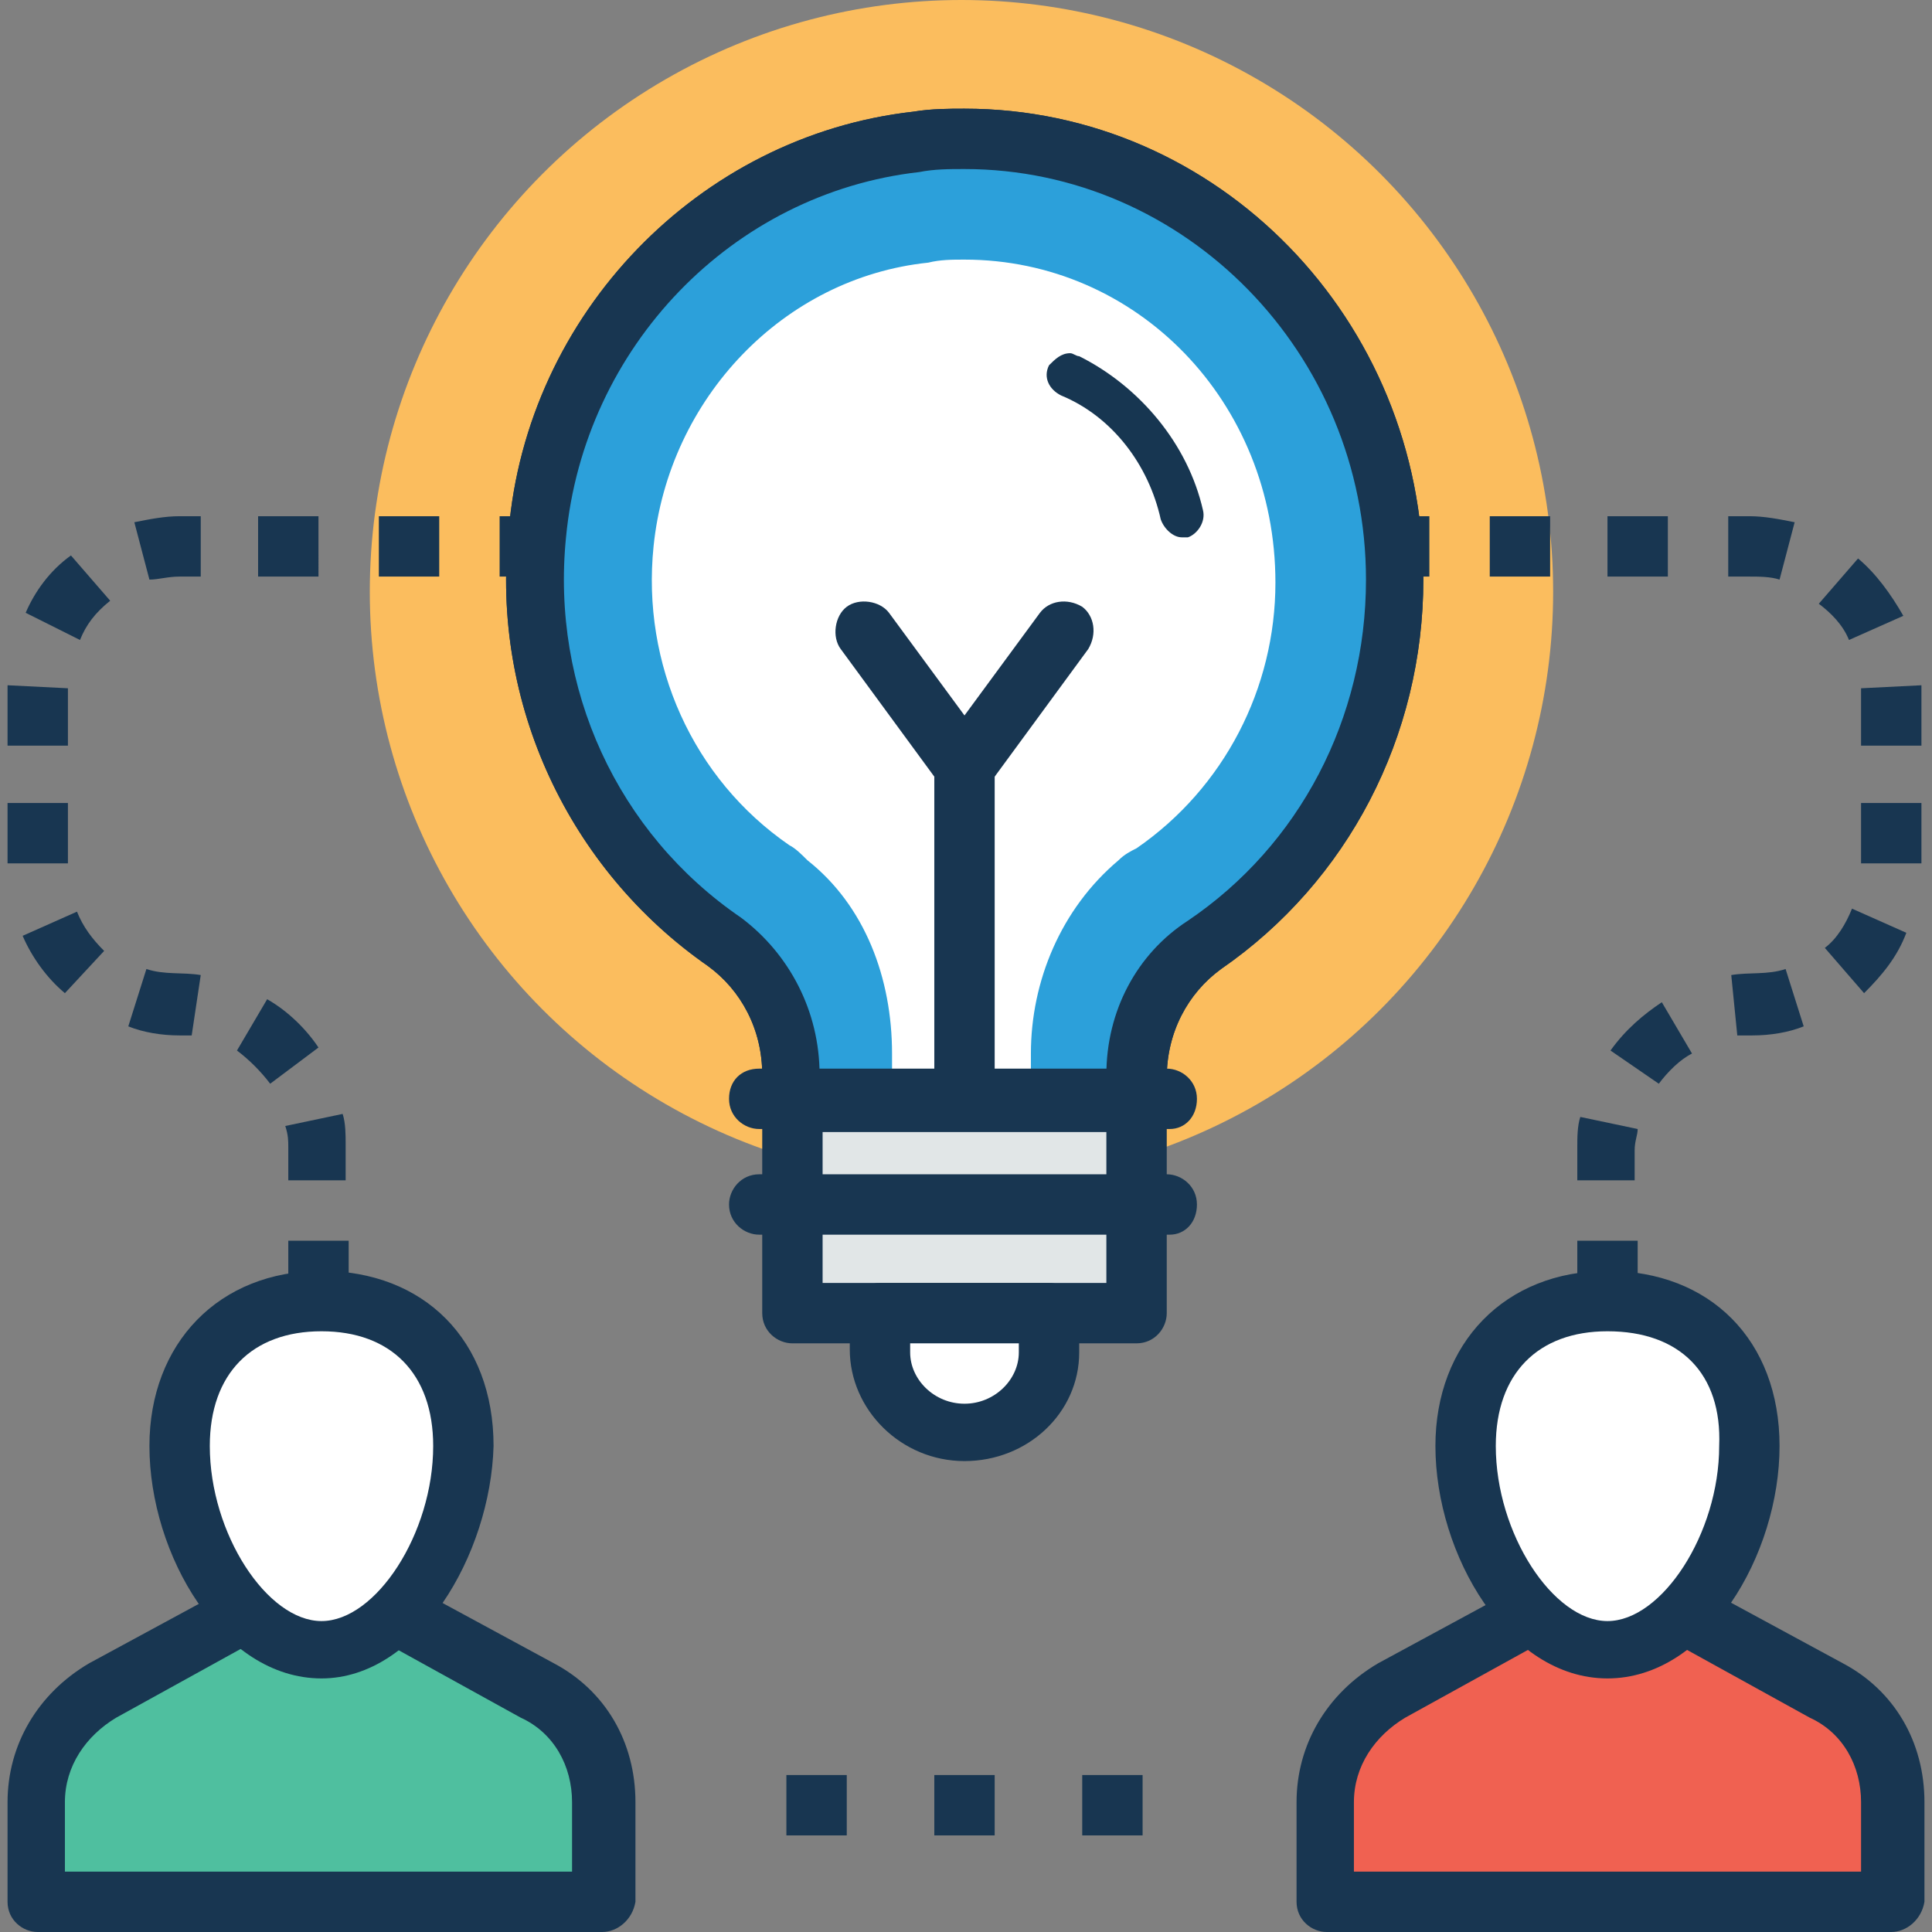
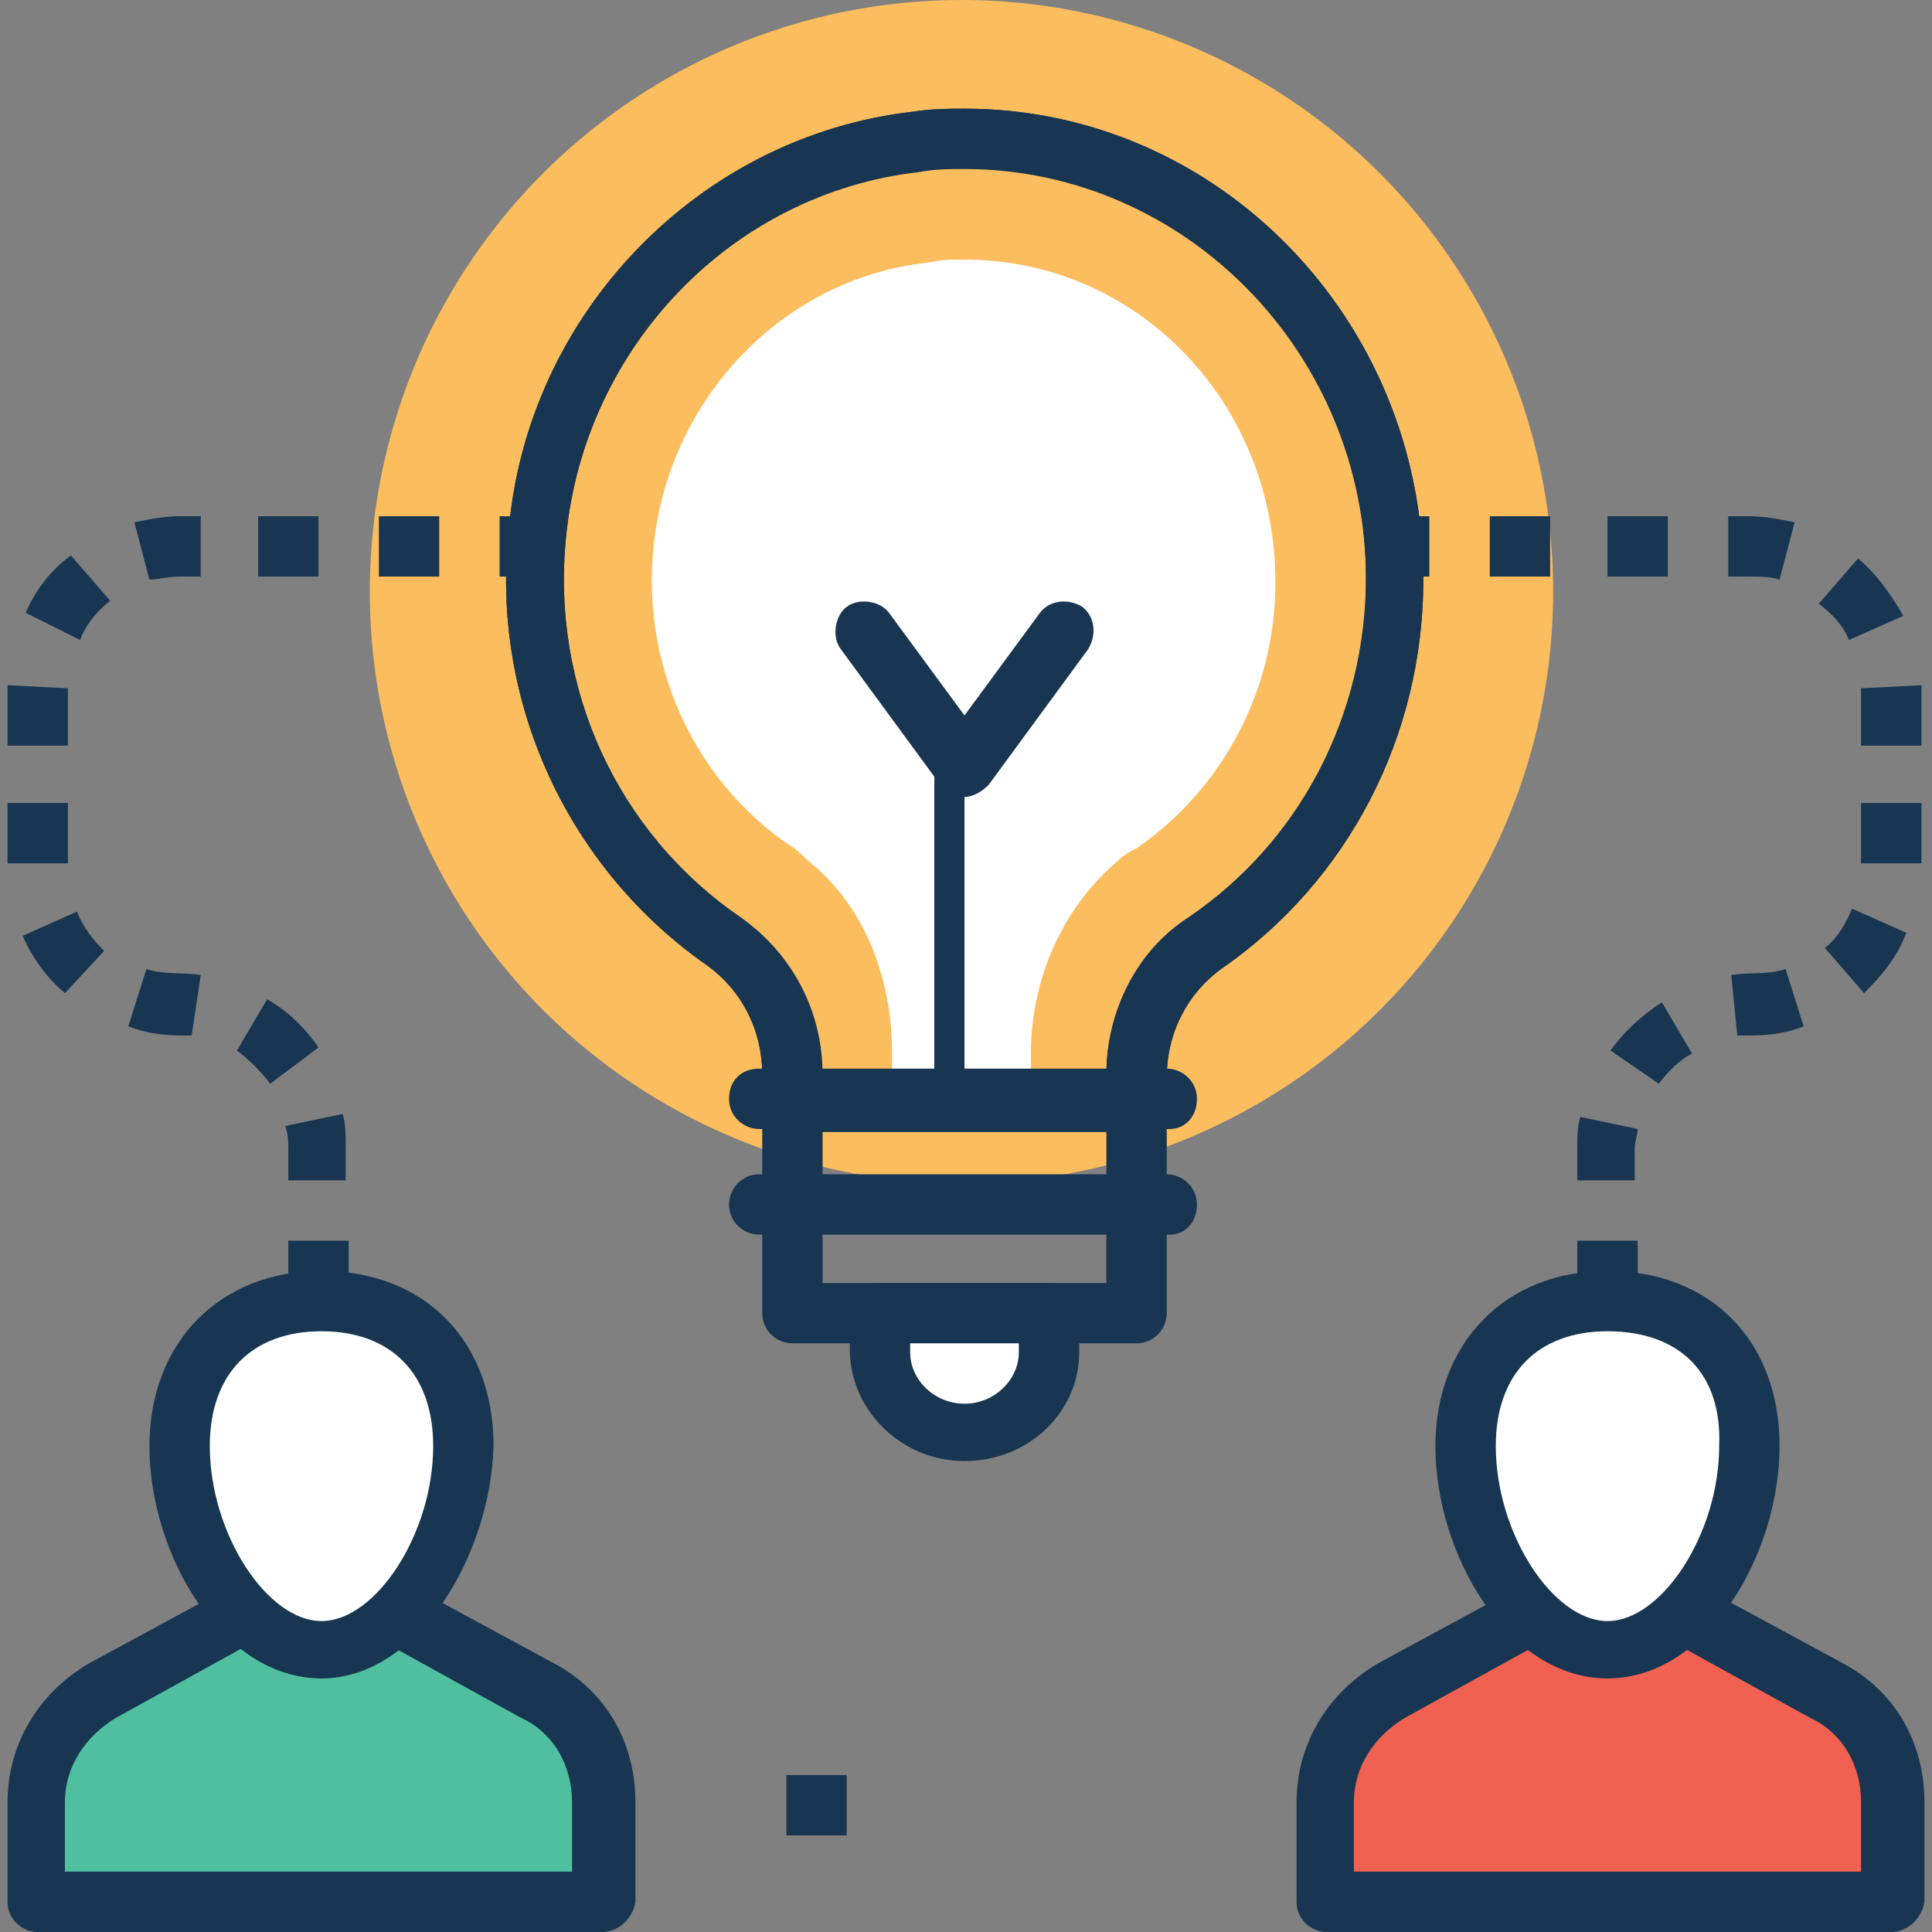
<svg xmlns="http://www.w3.org/2000/svg" version="1.1" id="Capa_1" x="0px" y="0px" viewBox="0 0 504.123 504.123" style="enable-background:new 0 0 504.123 504.123;" xml:space="preserve">
  <rect x="0" y="0" width="504.123" height="504.123" fill="#808080" stroke="none" />
  <circle style="fill:#FBBD5E;" cx="250.88" cy="154.388" r="154.388" />
  <g>
    <path style="fill:#183651;" d="M427.323,339.495h-15.754v-15.754h15.754V339.495z M427.323,307.988h-15.754v-8.665   c0-2.363,0-5.514,0.788-7.877l14.966,3.151c0,1.575-0.788,3.151-0.788,5.514v7.877H427.323z M432.837,282.782l-12.603-8.665   c3.938-5.514,8.665-9.452,13.391-12.603l7.877,13.391C438.351,276.48,435.2,279.631,432.837,282.782z M453.317,270.178   l-1.575-15.754c4.726-0.788,9.452,0,14.178-1.575l4.726,14.966c-3.938,1.575-8.665,2.363-13.391,2.363   C455.68,270.178,454.105,270.178,453.317,270.178z M486.4,259.151l-10.24-11.815c3.151-2.363,5.514-6.302,7.089-10.24l14.178,6.302   C495.065,249.698,491.126,254.425,486.4,259.151z M501.366,225.28h-15.754v-15.754h15.754V225.28z M501.366,194.56h-15.754v-14.966   l15.754-0.788V194.56z M482.462,166.991c-1.575-3.938-4.726-7.089-7.877-9.452l10.24-11.815c4.726,3.938,8.665,9.452,11.815,14.966   L482.462,166.991z M464.345,151.237c-2.363-0.788-5.514-0.788-7.877-0.788h-5.514v-15.754h5.514c3.938,0,7.877,0.788,11.815,1.575   L464.345,151.237z M435.2,150.449h-15.754v-15.754H435.2V150.449z M404.48,150.449h-15.754v-15.754h15.754V150.449z    M372.972,150.449h-3.151v-15.754h3.151V150.449z" />
    <path style="fill:#183651;" d="M90.978,339.495H75.225v-15.754h15.754V339.495z M90.978,307.988H75.225v-8.665   c0-1.575,0-3.151-0.788-5.514l14.966-3.151c0.788,2.363,0.788,5.514,0.788,7.877v9.452H90.978z M70.498,282.782   c-2.363-3.151-5.514-6.302-8.665-8.665l7.877-13.391c5.514,3.151,10.24,7.877,13.391,12.603L70.498,282.782z M50.018,270.178   c-0.788,0-2.363,0-3.151,0c-4.726,0-9.452-0.788-13.391-2.363l4.726-14.966c4.726,1.575,9.452,0.788,14.178,1.575L50.018,270.178z    M16.935,259.151c-4.726-3.938-8.665-9.452-11.028-14.966l14.178-6.302c1.575,3.938,3.938,7.089,7.089,10.24L16.935,259.151z    M17.723,225.28H1.969v-15.754h15.754V225.28z M17.723,194.56H1.969v-15.754l15.754,0.788V194.56z M20.874,166.991l-14.178-7.089   c2.363-5.514,6.302-11.028,11.815-14.966l10.24,11.815C24.812,159.902,22.449,163.052,20.874,166.991z M38.991,151.237   l-3.938-14.966c3.938-0.788,7.877-1.575,11.815-1.575h5.514v15.754h-5.514C43.717,150.449,41.354,151.237,38.991,151.237z    M133.514,150.449h-3.151v-15.754h3.151V150.449z M114.609,150.449H98.855v-15.754h15.754V150.449z M83.102,150.449H67.348v-15.754   h15.754V150.449z" />
  </g>
  <path style="fill:#F06151;" d="M476.16,441.108l-56.714-30.72l-56.714,30.72c-10.24,5.514-17.329,16.542-17.329,29.145v25.994  h147.298v-25.994C493.489,457.649,487.188,446.622,476.16,441.108z" />
  <path style="fill:#183651;" d="M493.489,504.123H346.191c-3.938,0-7.877-3.151-7.877-7.877v-25.994  c0-14.966,7.877-28.357,21.268-36.234l56.714-30.72c2.363-1.575,5.514-1.575,7.877,0l56.714,30.72  c13.391,7.089,21.268,20.48,21.268,36.234v25.994C501.366,500.972,497.428,504.123,493.489,504.123z M354.068,488.369h131.545  v-18.117c0-9.452-4.726-18.117-13.391-22.055l-52.775-29.145l-52.775,29.145c-7.877,4.726-13.391,12.603-13.391,22.055v18.117  H354.068z" />
  <path style="fill:#FFFFFF;" d="M456.468,376.517c0,25.206-16.542,52.775-37.022,52.775c-20.48,0-37.022-28.357-37.022-52.775  c0-24.418,16.542-37.809,37.022-37.809C439.926,339.495,456.468,352.098,456.468,376.517z" />
  <path style="fill:#183651;" d="M419.446,437.957c-25.994,0-44.898-32.295-44.898-60.652c0-26.782,18.117-45.686,44.898-45.686  s44.898,18.117,44.898,45.686C464.345,405.662,445.44,437.957,419.446,437.957z M419.446,347.372  c-18.117,0-29.145,11.028-29.145,29.932c0,22.843,14.966,45.686,29.145,45.686s29.145-22.843,29.145-45.686  C449.378,358.4,438.351,347.372,419.446,347.372z" />
  <path style="fill:#4FBF9F;" d="M139.815,441.108l-56.714-30.72l-55.926,30.72c-10.24,5.514-17.329,16.542-17.329,29.145v25.994  h147.298v-25.994C157.145,457.649,150.843,446.622,139.815,441.108z" />
  <path style="fill:#183651;" d="M157.145,504.123H9.846c-3.938,0-7.877-3.151-7.877-7.877v-25.994  c0-14.966,7.877-28.357,21.268-36.234l56.714-30.72c2.363-1.575,5.514-1.575,7.877,0l56.714,30.72  c13.391,7.089,21.268,20.48,21.268,36.234v25.994C165.022,500.972,161.083,504.123,157.145,504.123z M17.723,488.369h131.545  v-18.117c0-9.452-4.726-18.117-13.391-22.055l-52.775-29.145l-52.775,29.145c-7.877,4.726-13.391,12.603-13.391,22.055v18.117  H17.723z" />
  <path style="fill:#FFFFFF;" d="M120.911,376.517c0,25.206-16.542,52.775-37.022,52.775s-37.022-28.357-37.022-52.775  c0-24.418,16.542-37.809,37.022-37.809S120.911,352.098,120.911,376.517z" />
  <path style="fill:#183651;" d="M83.889,437.957c-25.994,0-44.898-32.295-44.898-60.652c0-26.782,18.117-45.686,44.898-45.686  s44.898,18.117,44.898,45.686C128,405.662,109.095,437.957,83.889,437.957z M83.889,347.372c-18.117,0-29.145,11.028-29.145,29.932  c0,22.843,14.966,45.686,29.145,45.686s29.145-22.843,29.145-45.686C113.034,358.4,102.006,347.372,83.889,347.372z" />
-   <path style="fill:#E1E6E7;" d="M364.308,151.237c0-67.742-57.502-121.305-125.243-114.215c-51.988,5.514-93.735,48.837-99.249,102.4  c-3.938,44.111,15.754,84.283,48.837,106.338c11.028,7.877,17.329,21.268,17.329,34.658v62.228h90.585v-62.228  c0-13.391,6.302-26.782,17.329-34.658C344.615,225.28,364.308,190.622,364.308,151.237z" />
  <path style="fill:#183651;" d="M296.566,350.523h-89.797c-3.938,0-7.877-3.151-7.877-7.877v-62.228  c0-11.815-5.514-22.055-14.178-28.357C148.48,226.855,128,183.532,132.726,138.634c4.726-56.714,49.625-103.188,105.551-109.489  c4.726-0.788,9.452-0.788,13.391-0.788c66.166,0,119.729,55.138,119.729,122.88c0,40.96-19.692,78.769-52.775,101.612  c-8.665,6.302-14.178,16.542-14.178,28.357v61.44C304.443,346.585,301.292,350.523,296.566,350.523z M213.858,334.769h74.831  v-54.351c0-16.542,7.877-32.295,21.268-40.96c29.145-19.692,46.474-52.775,46.474-89.009c0-59.077-47.262-107.126-104.763-107.126  c-3.938,0-7.877,0-11.815,0.788c-48.837,6.302-87.434,46.474-92.16,96.098c-3.938,39.385,13.391,77.194,45.686,99.249  c13.391,9.452,21.268,24.418,21.268,40.96v54.351H213.858z" />
-   <path style="fill:#2CA0DA;" d="M188.652,245.76c11.028,7.877,17.329,21.268,17.329,34.658v7.089h90.585v-7.089  c0-13.391,6.302-26.782,17.329-34.658c29.932-20.48,49.625-55.138,49.625-95.311c0-67.742-57.502-121.305-125.243-114.215  c-51.988,5.514-93.735,48.837-99.249,102.4C135.877,183.532,156.357,223.705,188.652,245.76z" />
  <path style="fill:#183651;" d="M296.566,295.385h-89.797c-3.938,0-7.877-3.151-7.877-7.877v-7.089  c0-11.815-5.514-22.055-14.178-28.357C148.48,226.855,128,183.532,132.726,138.634c4.726-56.714,49.625-103.188,105.551-109.489  c4.726-0.788,9.452-0.788,13.391-0.788c66.166,0,119.729,55.138,119.729,122.88c0,40.96-19.692,78.769-52.775,101.612  c-8.665,6.302-14.178,16.542-14.178,28.357v7.089C304.443,292.234,301.292,295.385,296.566,295.385z M213.858,280.418h74.831  c0-16.542,7.877-31.508,21.268-40.172c29.145-19.692,46.474-52.775,46.474-89.009c0-59.077-47.262-107.126-104.763-107.126  c-3.938,0-7.877,0-11.815,0.788c-48.837,5.514-87.434,45.686-92.16,95.311c-3.938,39.385,13.391,77.194,45.686,99.249  C205.982,248.911,213.858,263.877,213.858,280.418z" />
  <path style="fill:#FFFFFF;" d="M229.612,342.646v10.24c0,11.815,10.24,21.268,22.055,21.268s22.055-9.452,22.055-21.268v-10.24  H229.612z" />
  <path style="fill:#183651;" d="M251.668,381.243c-16.542,0-29.932-13.391-29.932-29.145v-9.452c0-3.938,3.151-7.877,7.877-7.877  h44.111c3.938,0,7.877,3.151,7.877,7.877v10.24C281.6,368.64,268.209,381.243,251.668,381.243z M237.489,350.523v2.363  c0,7.089,6.302,13.391,14.178,13.391c7.877,0,14.178-6.302,14.178-13.391v-2.363H237.489z" />
  <path style="fill:#183651;" d="M305.231,322.166H198.105c-3.938,0-7.877-3.151-7.877-7.877c0-3.938,3.151-7.877,7.877-7.877h106.338  c3.938,0,7.877,3.151,7.877,7.877S309.169,322.166,305.231,322.166z" />
  <g>
    <path style="fill:#FFFFFF;" d="M251.668,67.742c-3.151,0-6.302,0-9.452,0.788c-37.809,3.938-67.742,35.446-71.68,74.043   c-3.151,30.72,10.24,60.652,35.446,77.982c1.575,0.788,3.151,2.363,4.726,3.938c14.966,11.815,22.055,30.72,22.055,50.412v12.603   h36.234v-12.603c0-18.905,7.877-37.809,22.843-50.412c1.575-1.575,3.151-2.363,4.726-3.151   c22.843-15.754,36.234-41.748,36.234-69.317C332.8,104.763,296.566,67.742,251.668,67.742z" />
  </g>
  <g>
-     <path style="fill:#183651;" d="M251.668,294.597c-3.938,0-7.877-3.151-7.877-7.877v-86.646c0-3.938,3.151-7.877,7.877-7.877   c3.938,0,7.877,3.151,7.877,7.877v86.646C259.545,290.658,256.394,294.597,251.668,294.597z" />
+     <path style="fill:#183651;" d="M251.668,294.597c-3.938,0-7.877-3.151-7.877-7.877v-86.646c3.938,0,7.877,3.151,7.877,7.877v86.646C259.545,290.658,256.394,294.597,251.668,294.597z" />
    <path style="fill:#183651;" d="M251.668,207.951L251.668,207.951c-2.363,0-4.726-0.788-6.302-3.151l-25.994-35.446   c-2.363-3.151-1.575-8.665,1.575-11.028s8.665-1.575,11.028,1.575l19.692,26.782l19.692-26.782   c2.363-3.151,7.089-3.938,11.028-1.575c3.151,2.363,3.938,7.089,1.575,11.028L257.969,204.8   C256.394,206.375,254.031,207.951,251.668,207.951z" />
  </g>
-   <path style="fill:#173651;" d="M313.895,133.12c-3.938-17.329-16.542-32.295-32.295-40.172c-0.788,0-1.575-0.788-2.363-0.788  c-2.363,0-3.938,1.575-5.514,3.151c-1.575,3.151,0,6.302,3.151,7.877c13.391,5.514,22.843,18.117,25.994,32.295  c0.788,2.363,3.151,4.726,5.514,4.726c0.788,0,0.788,0,1.575,0C312.32,139.422,314.683,136.271,313.895,133.12z" />
  <g>
    <path style="fill:#183651;" d="M305.231,294.597H198.105c-3.938,0-7.877-3.151-7.877-7.877c0-4.726,3.151-7.877,7.877-7.877   h106.338c3.938,0,7.877,3.151,7.877,7.877C312.32,291.446,309.169,294.597,305.231,294.597z" />
    <rect x="205.194" y="463.163" style="fill:#183651;" width="15.754" height="15.754" />
-     <rect x="243.791" y="463.163" style="fill:#183651;" width="15.754" height="15.754" />
-     <rect x="282.388" y="463.163" style="fill:#183651;" width="15.754" height="15.754" />
  </g>
  <g>
</g>
  <g>
</g>
  <g>
</g>
  <g>
</g>
  <g>
</g>
  <g>
</g>
  <g>
</g>
  <g>
</g>
  <g>
</g>
  <g>
</g>
  <g>
</g>
  <g>
</g>
  <g>
</g>
  <g>
</g>
  <g>
</g>
</svg>